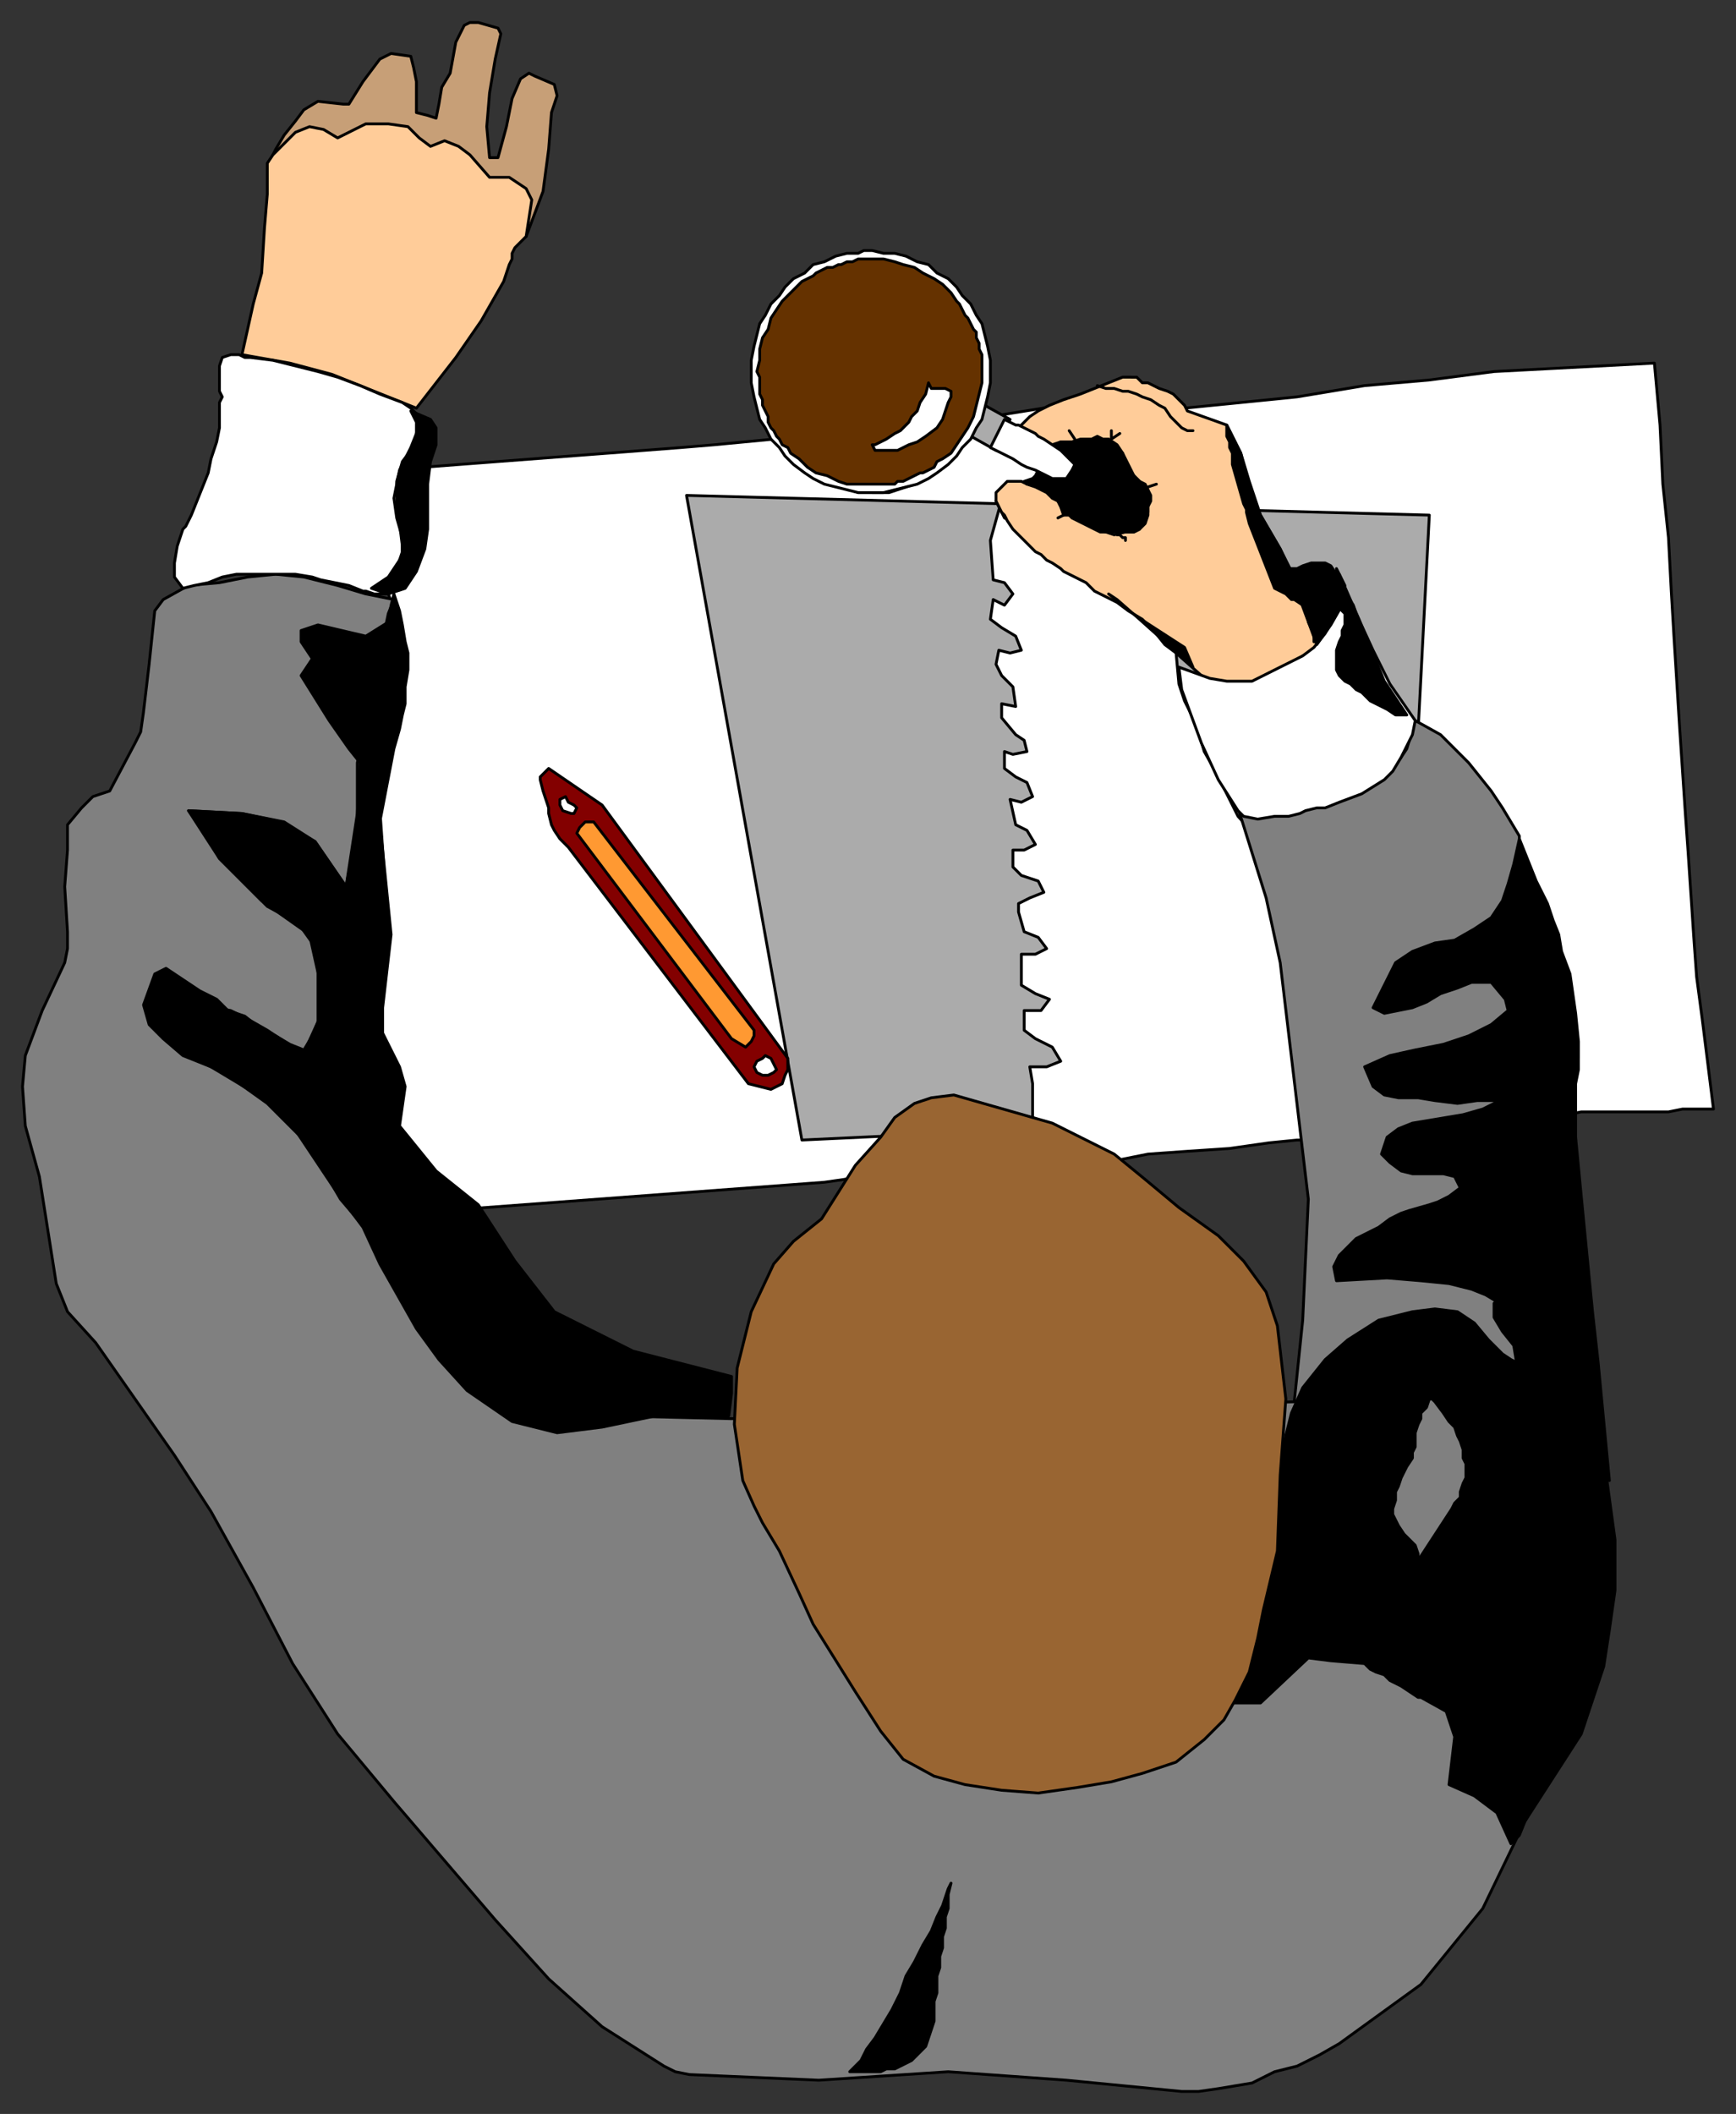
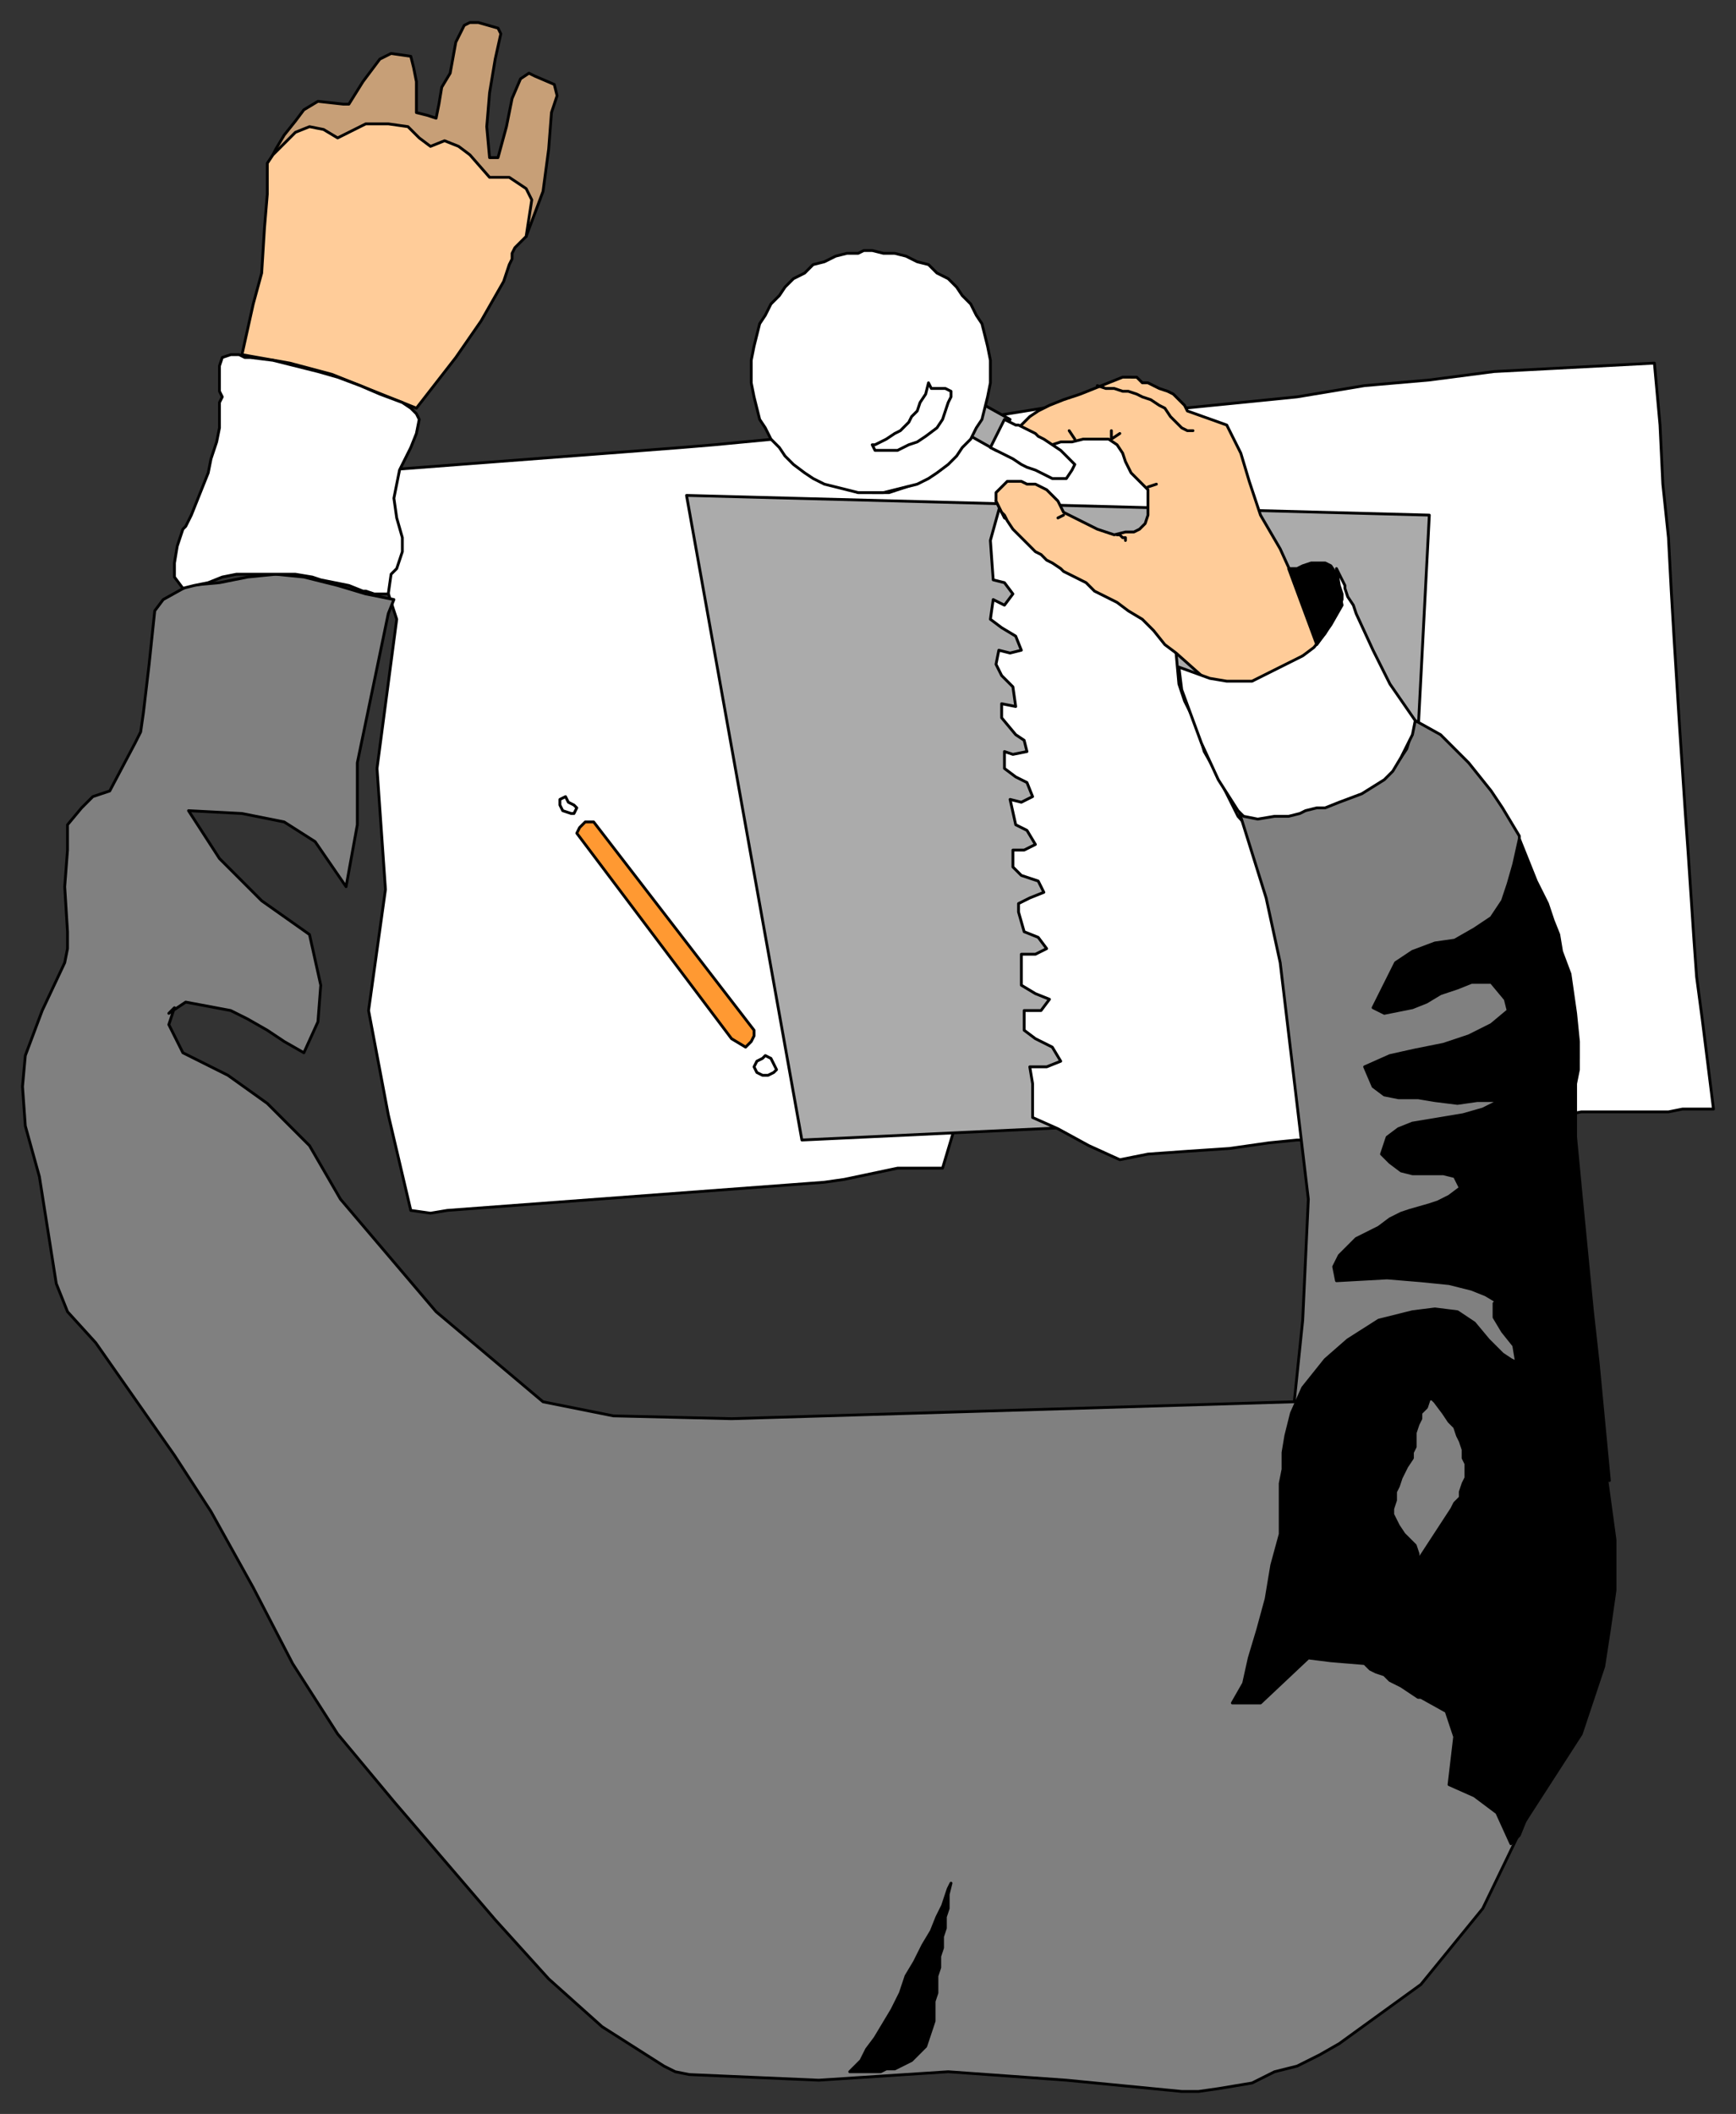
<svg xmlns="http://www.w3.org/2000/svg" fill-rule="evenodd" height="751" preserveAspectRatio="none" stroke-linecap="round" width="617">
  <rect width="100%" height="100%" fill="#333333" stroke="none" />
  <style>.brush0{fill:#fff}.pen0{stroke:#000;stroke-width:1;stroke-linejoin:round}.brush1{fill:#ababab}.brush2{fill:gray}.brush6{fill:#000}</style>
  <path class="pen0 brush0" d="M310 175h6l6-2 5-2 18-16 7-7 56-9 17 23-14 27-10 15-46-19-5 14-4 8-6 1-4 3 3 4 5-2 3 4 1 4-4 3-4 3-4 7 4 2 5-4 3 4v3l-6 5-2 3 7 3 4 8-7 3-1 5 7 2 2 7-6 5-2 7 4-1 4-1 1 5v5l-4 3-2 5 4 3h4v5l-4 2-4 5-1 4h5l5-2v11l-5 3-1 5 3 2 4-1 1 6v6l-4 2-4 3 2 4h4l3 7-5 3-3 4 2 4 4-2 3 12v5l-13-2-6 3-6 20h-16l-19 4-7 1-67 5-67 5-6 1-7-1-8-34-7-37 6-43-3-43 7-53-17-52 92-7 26-2 12-1 21-2 3 3 5 6 6 3 8 4 3 1 5 2h5z" />
  <path class="pen0 brush0" d="M609 394h-11l-5 1h-31l-5 1h-20v-33l-1-18-2-16-1-11-4-9-4-7-7-10-10-8-8-10-4-10-6-6-10-2-26-4-7-13-6-13-4-13-3-2 22-1-2-1-4-1-3-1-4-1-3-1-7-1-3-6-3-6-2-7-2-7-2-7-2-6-2-7 4-13 40-4 24-4 23-2 23-3 57-3 1 11 1 11 1 21 2 19 1 19 1 17 1 16 1 16 1 15 1 15 1 14 1 15 1 15 1 14 2 15 2 16 2 16z" />
  <path class="pen0 brush1" d="m244 176 264 7-11 212-212 10-41-229z" />
  <path class="pen0 brush0" d="m418 232 1 11 2 6 4 8 3 10 4 7 8 16 9 10 6 28 3 14 6 20 8 43h-11l-10 1-14 2-15 1-14 1-10 2-11-5-11-6-9-4v-12l-1-6h6l5-2-3-5-6-3-4-3v-7h6l3-4-5-2-5-3v-11h5l4-2-3-4-5-2-2-7v-3l4-2 5-2-2-4-6-2-3-3v-6h4l4-2-3-5-4-2-2-9 4 1 4-2-2-5-4-2-4-3v-6l3 1 5-1-1-4-3-2-5-6v-5l5 1-1-7-4-4-2-4 1-5 4 1 4-1-2-5-5-3-4-3 1-7 4 2 3-4-3-4-4-1-1-14 5-18 23 20 16 8 17 6 5 24z" />
  <path class="pen0 brush2" d="m140 213-2 5-11 53v22l-4 22-11-16-11-7-15-3-19-1 11 17 15 15 17 12 4 18-1 13-5 11-7-4-6-4-7-4-6-3-16-3-6 4 2-2-2 6 5 10 16 8 14 10 15 15 11 19 34 40 38 32 25 5 42 1 200-6 3-29 2-43-10-84-5-23-10-32 5 1h16l17-5 15-8 3-3 4-6 3-10 9 5 6 6 4 4 8 10 4 6 6 10v3-1 4l6 18 5 132 9 49 4 31v37l-1 4v35l-21 38-15 31-22 27-29 21-7 4-8 4-8 2-8 4-6 1-6 1-7 1h-6l-41-4-42-3-46 3-46-2-5-1-4-2-11-7-11-7-19-17-19-21-18-21-18-21-20-24-16-25-14-27-15-27-13-20-14-20-14-20-10-11-4-10-3-19-3-19-5-18-1-14 1-11 6-16 8-17 1-5v-6l-1-16 1-13v-9l5-6 4-4 6-2 9-17 2-4 1-7 2-17 2-19 3-4 9-5 11-1 10-2 10-1 10 1 12 3 10 3 10 2z" />
  <path class="pen0 brush0" d="m355 176 1-2 2-1 2 1 2 2 1 2v2l-1 2-2 2-1 1-2-1-1-2-1-2-1-2 1-2h0z" />
  <path class="pen0" style="fill:#c79f77" d="m177 10 1 2-2 9-2 12-1 12 1 11h3l3-11 2-10 3-7 3-2 2 1 7 3 1 4-2 6-1 13-2 15-6 16-87-21-4-6 2-4 3-5 4-5 3-4 5-3 9 1h2l5-8 3-4 3-4 4-2 7 1 1 4 1 5v11l4 1 3 1 1-5 1-6 3-5 2-11 3-6 2-1h3l7 2z" />
  <path class="pen0" d="m167 55 7 8h7l6 4 2 4-2 13-2 2-2 2-1 2v2l-1 2-1 3-1 3-8 14-9 13-14 18-15-6-15-6-15-4-17-3 4-18 3-11 1-16 1-12V58l2-3 8-8 5-2 5 1 5 3 10-5h8l7 1 4 4 4 3 5-2 5 2 4 3zm235 79h2l2 2h2l2 1 2 1 3 1 2 1 2 2 2 2 1 2 14 5 5 10 3 10 4 12 7 12 5 11 12 16-2 8-7 3-3 3-3 1-3 3-3 2-10 1h-5l-3 1-6-4-9-8-4-3-4-5-4-4-5-3-4-3-4-2-4-2-3-3-4-2-4-2-1-1-3-2-2-1-2-2-2-1-3-3-3-3-2-2-2-3-1-2-1-1-1-2-1-2v-3l2-2 2-2h5l2 1h3l2 1 2 1 2 2 2 2 1 2 1 2 2 1 2 1 2 1 2 1 2 1 2 1 6 2 4-1h3l2-1 2-2 1-3v-9l-1-1-3-3-2-2-1-2-1-2-1-3-2-3-3-2h-9l-4 1h-4l-3 1h-7l-2-1h-2l-2-2 1-3 2-2 2-2 3-2 4-2 5-2 6-2 15-6h3z" style="fill:#fc9" />
  <path class="pen0 brush1" d="m341 139 18 10-5 11-16-9 3-12z" />
  <path class="pen0 brush0" d="M310 175h-5l-4-1-4-1-4-1-4-2-3-2-4-3-3-3-2-3-3-3-2-4-2-3-1-4-1-4-1-5v-8l1-5 1-4 1-4 2-3 2-4 3-3 2-3 3-3 4-2 3-3 4-1 4-2 4-1h4l2-1h3l4 1h4l4 1 4 2 4 1 3 3 4 2 3 3 2 3 3 3 2 4 2 3 1 4 1 4 1 5v8l-1 5-1 4-1 4-2 3-2 4-3 3-2 3-3 3-4 3-3 2-4 2-4 1-4 1-4 1h-4z" />
-   <path class="pen0" style="fill:#653200" d="M309 172h-8l-3-1-4-2-4-1-3-2-3-3-3-2-1-2-2-1-1-2-1-1-1-2-1-1-1-2v-2l-1-2-1-2v-2l-1-2v-6l-1-2 1-4v-4l1-4 2-3 1-4 2-3 2-3 3-3 3-3 1-1 2-1 2-1 1-1 2-1 2-1h2l2-1h1l2-1h2l2-1h9l4 1 3 1 4 1 3 2 4 2 3 2 3 3 2 3 1 1 1 2 1 2 1 1 1 2 1 2 1 1v2l1 2v2l1 2v10l-1 4-1 4-1 4-2 4-2 3-2 3-2 3-3 2-2 1-1 2-2 1-2 1h-1l-2 1-2 1-2 1h-2l-1 1h-9z" />
  <path class="pen0" fill="none" d="m408 173 3-1m-33 11-2 1m21 6h1l1 1h1v1m-18-36-2-3m10-16 3 1h3l3 1h2l3 1 2 1 3 1 3 2 2 1 2 3 2 2 2 2 2 1h2m-29 0v3l3-2" />
-   <path class="pen0 brush0" d="m65 188-2 6-1 6v5l3 4 4-1 5-1 5-2 5-1h21l6 1 3 1 5 1 5 1 5 2h1l3 1h5l1-7 2-2 2-6v-5l-2-7-1-7 2-10 2-4 2-4 2-5 1-5-1-2-2-2-3-2-8-3-7-3-8-3-7-2-8-2-8-2-8-1h-2l-2-1h-3l-3 1-1 3v9l1 2-1 2v9l-1 5-2 6-1 5-2 5-2 5-2 5-1 2-1 2-1 1zm417 30 6 13 6 12 9 13-1 5-2 4-2 4-3 5-3 3-8 5-8 3-5 2h-3l-4 1-2 1-4 1h-5l-6 1-5-1-2-2-7-11-6-13-7-19-1-8 11 4 6 1h9l8-4 10-5 4-3 4-5 4-7 2-5v-2l-1-3-1-6 3 6v1l1 3 2 3 1 3z" />
-   <path class="pen0 brush6" d="m132 209 6-4 4-6 1-2v-3l-1-8-1-7v-8l2-7 3-4 2-5v-5l-2-4 7 3 2 3v6l-2 6-1 8v16l-1 7-3 8-4 6-6 2-6-2zm13 23v6l-1 6v6l-1 4-1 5-2 7-5 26 2 20 2 20-3 26v9l3 6 3 6 2 7-1 7-1 7 13 16 15 12 13 20 14 18 28 14 35 9v6l-1 8h-26l-19 4-16 2-16-4-16-11-10-11-8-11-13-23-6-13-9-12-8-12-8-12-9-9-10-6-10-6-10-4-7-6-5-5-2-7 4-11 4-2 6 4 6 4 6 3 4 4 6 2 5 4 6 3 5 3 5 2 3-5 2-5v-21l-2-7-5-7-11-6-5-5-5-5-7-7-5-9-6-8 19 1 14 3 12 7 11 16 2-13 2-13 1-18-4-5-7-10-10-16 4-6-4-6v-4l6-2 17 4 8-5 1-6 1-4 2 6 1 5 1 6 1 4zm249-21 10 8 17 11 3 7-19-17-8-7-3-2zm-30-40 3-1 1-1 1-2 1-2 1-2 1-3 1-1 2-1 2-1h4l3-1h4l2-1 2 1h2l1 1 2 2 2 2 1 2 1 2 1 2 1 2 2 2 2 1 1 2 1 2v2l-1 2v2l-1 2-1 2-1 2-2 1h-12l-2-1-2-1-2-1-2-1-2-1-1-1h-2l-1-3-1-2-2-1-2-2-2-1-2-1-3-1-1-1zm72-20 5 10 3 12 4 10 7 12 6 12 11 15-3 5-2 1v-2l-1-3-1-2v-2l-1-2-1-2-3-2h-1l-2-2-2-1-2-1-9-23-1-4v-1l-1-2-4-14v-4l-1-2v-2l-1-2v-4zm40 53 7 16 9 22 8 12h-4l-3-2-2-1-2-1-2-1-2-2-1-1-2-1-2-2-2-1-2-2-1-2v-7l1-3 1-2v-2l1-2v-4l-2-2-2 1v-3l1-2v-5l1-2v-1z" />
+   <path class="pen0 brush0" d="m65 188-2 6-1 6v5l3 4 4-1 5-1 5-2 5-1h21l6 1 3 1 5 1 5 1 5 2h1l3 1h5l1-7 2-2 2-6v-5l-2-7-1-7 2-10 2-4 2-4 2-5 1-5-1-2-2-2-3-2-8-3-7-3-8-3-7-2-8-2-8-2-8-1h-2l-2-1h-3l-3 1-1 3v9l1 2-1 2v9l-1 5-2 6-1 5-2 5-2 5-2 5-1 2-1 2-1 1m417 30 6 13 6 12 9 13-1 5-2 4-2 4-3 5-3 3-8 5-8 3-5 2h-3l-4 1-2 1-4 1h-5l-6 1-5-1-2-2-7-11-6-13-7-19-1-8 11 4 6 1h9l8-4 10-5 4-3 4-5 4-7 2-5v-2l-1-3-1-6 3 6v1l1 3 2 3 1 3z" />
  <path class="pen0 brush6" d="m475 205 2 10-4 7-5 7-10-27h3l2-1 3-1h5l2 1 2 3v1zm86 171v4l-1 5v19l2 21 4 41 2 18 4 42-19-32-6-7-3-8-3-6-4-7-4-3-5-3-5-2-8-2-10-1-12-1-18 1-1-5 2-4 6-6 4-2 4-2 4-3 4-2 3-1 7-2 3-1 4-2 4-3-2-4-4-1h-11l-4-1-4-3-3-3 2-6 4-3 5-2 6-1 6-1 6-1 7-2 6-3h-8l-7 1-8-1-6-1h-7l-5-1-4-3-3-7 9-4 9-2 10-2 9-3 8-4 6-5-1-4-5-6h-7l-5 2-6 2-5 3-5 2-5 1-5 1-4-2 8-16 6-4 8-3 7-1 7-4 6-4 4-6 2-6 2-7 2-9 2 5 4 10 4 8 2 6 2 5 1 6 3 8 2 14 1 10v6z" />
  <path class="pen0 brush6" d="m561 491 3 7 7 27 3 22v18l-1 7-1 7-2 13-8 24-20 31-2 5-3 3-5-11-8-6-9-4 2-17-3-9-9-5h-1l-3-2-3-2-2-1-2-1-2-2-3-1-2-1-2-2-12-1-8-1-17 16h-10l4-7 2-9 3-10 3-11 2-12 3-11v-18l1-5v-6l1-6 2-8 4-9 8-10 8-7 11-7 12-3 8-1 8 1 6 4 5 6 5 5 3 2 2 1-1-6-4-5-3-5v-5l2-2 16 9 6 11 6 10zM302 736l2-2 2-2 2-4 3-4 3-5 3-5 3-6 2-6 3-5 3-6 3-5 2-5 2-4 1-3 1-3 1-2-1 4v5l-1 3v4l-1 3v4l-1 3v4l-1 3v6l-1 3v7l-1 3-1 3-1 3-2 2-1 1-2 2-2 1-2 1-2 1h-3l-2 1h-11z" />
  <path class="pen0 brush2" d="m509 497 1 1 3 4 2 3 2 2 1 3 1 2 1 3v3l1 2v5l-1 2-1 3v2l-2 2-1 2-15 23 1-2 2-2v-3l-1-3-2-2-2-2-2-3-1-2-1-2v-2l1-3v-3l1-2 1-3 1-2 1-2 2-3v-2l1-2v-5l1-3 1-2v-2l2-2 1-3h1z" />
-   <path class="pen0" style="fill:#830000" d="M280 376v4l-1 2-1 3-2 1-2 1-8-2-64-84-3-3-2-3-1-2-1-4v-2l-1-3-1-3-1-4v-1l3-3 19 13 66 90z" />
-   <path class="pen0" style="fill:#996532" d="m442 448 8 11 4 12 3 26-2 27-1 27-5 21-2 10-3 12-5 10-4 7-7 7-10 8-12 4-11 3-12 2-14 2-13-1-13-2-11-3-11-6-8-10-9-14-15-24-5-11-7-15-6-10-3-6-4-9-3-20 1-20 5-20 8-17 7-8 10-8 12-19 9-10 5-7 7-5 6-2 8-1 35 10 22 11 11 9 12 10 14 10 9 9z" />
  <path class="pen0" style="fill:#ff9932" d="M268 366v2l-1 2-2 2-5-3-55-73 1-2 2-2h3l57 74z" />
  <path class="pen0 brush0" d="m330 136 1 2h5l2 1v2l-1 2-1 3-1 3-2 3-4 3-3 2-3 1-4 2h-8l-1-2h1l4-2 3-2 2-1 1-1 2-2 1-2 2-2 1-3 2-3 1-4zM205 287l-1 2h-1l-3-1-1-2v-2l2-1 1 2 2 1 1 1zm70 94-2 1h-2l-2-1-1-2 1-2 2-1 1-1 2 1 1 2 1 2-1 1zm107-216-1 2-2 3h-5l-2-1-2-1-2-1-3-1-2-1-3-2-2-1-2-1-2-1-2-1 5-10 4 2h1l2 1 2 1 2 1 1 1 2 1 3 2 3 2 3 3 2 2z" />
</svg>